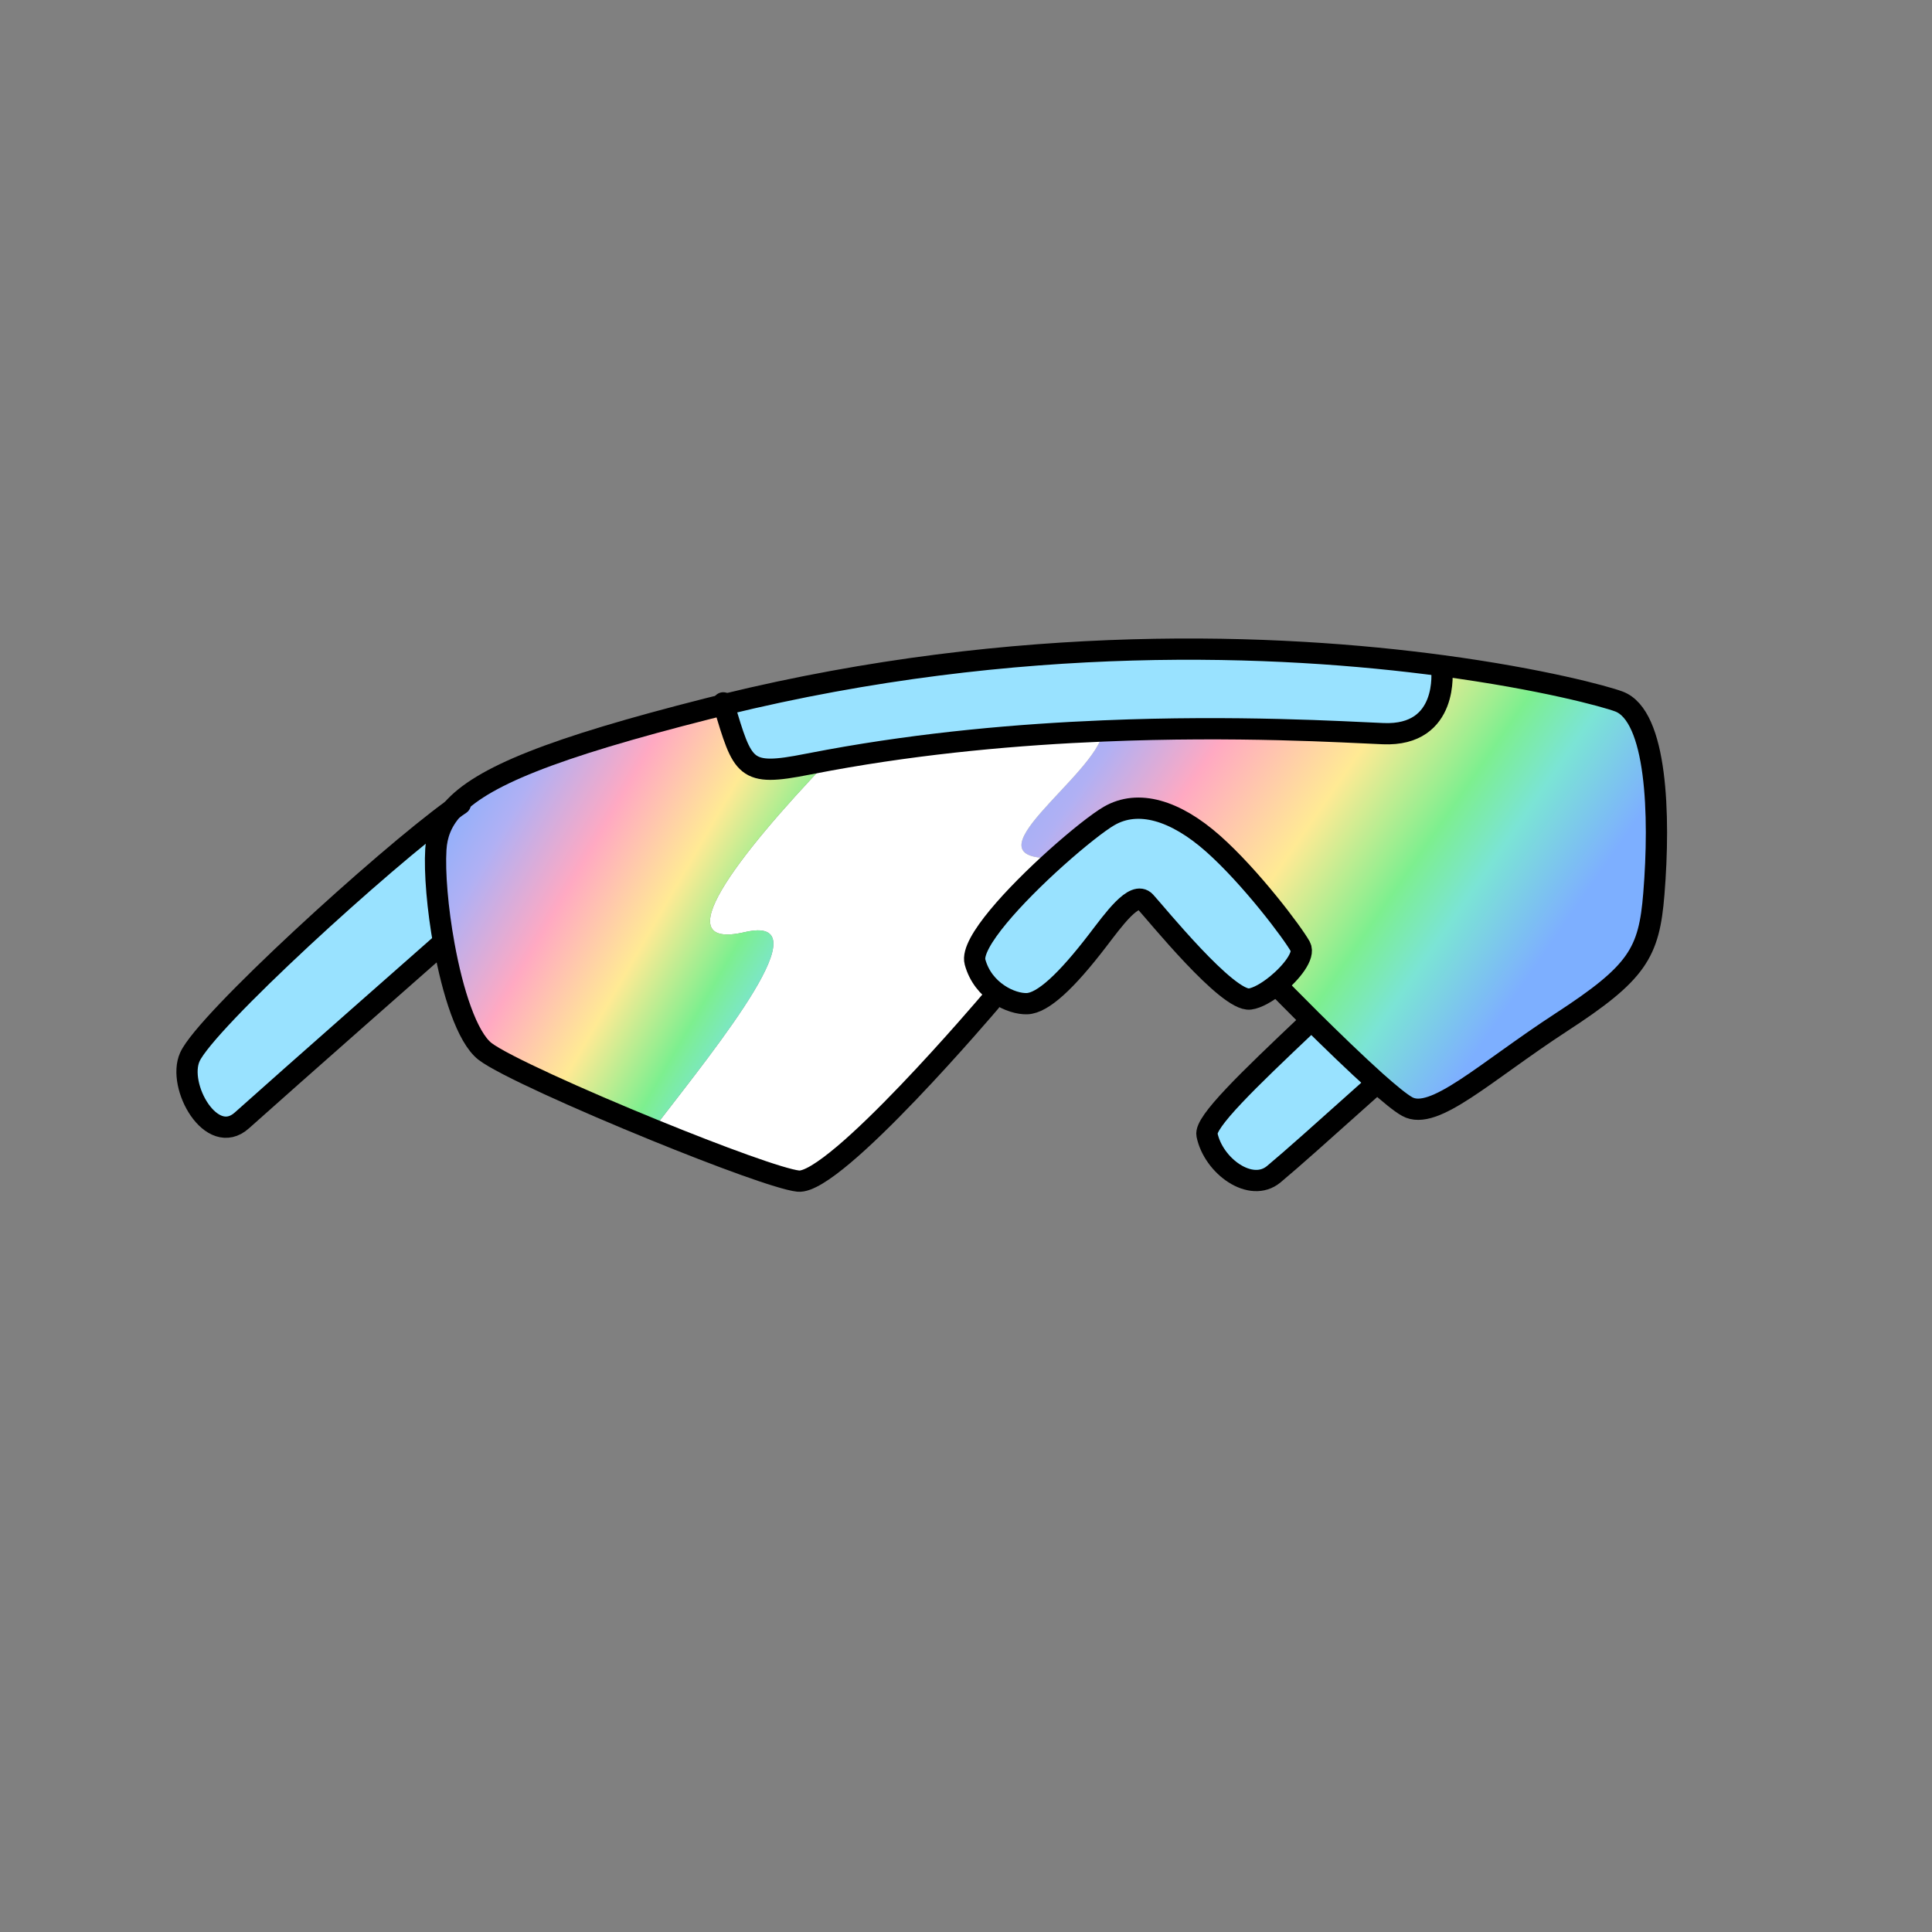
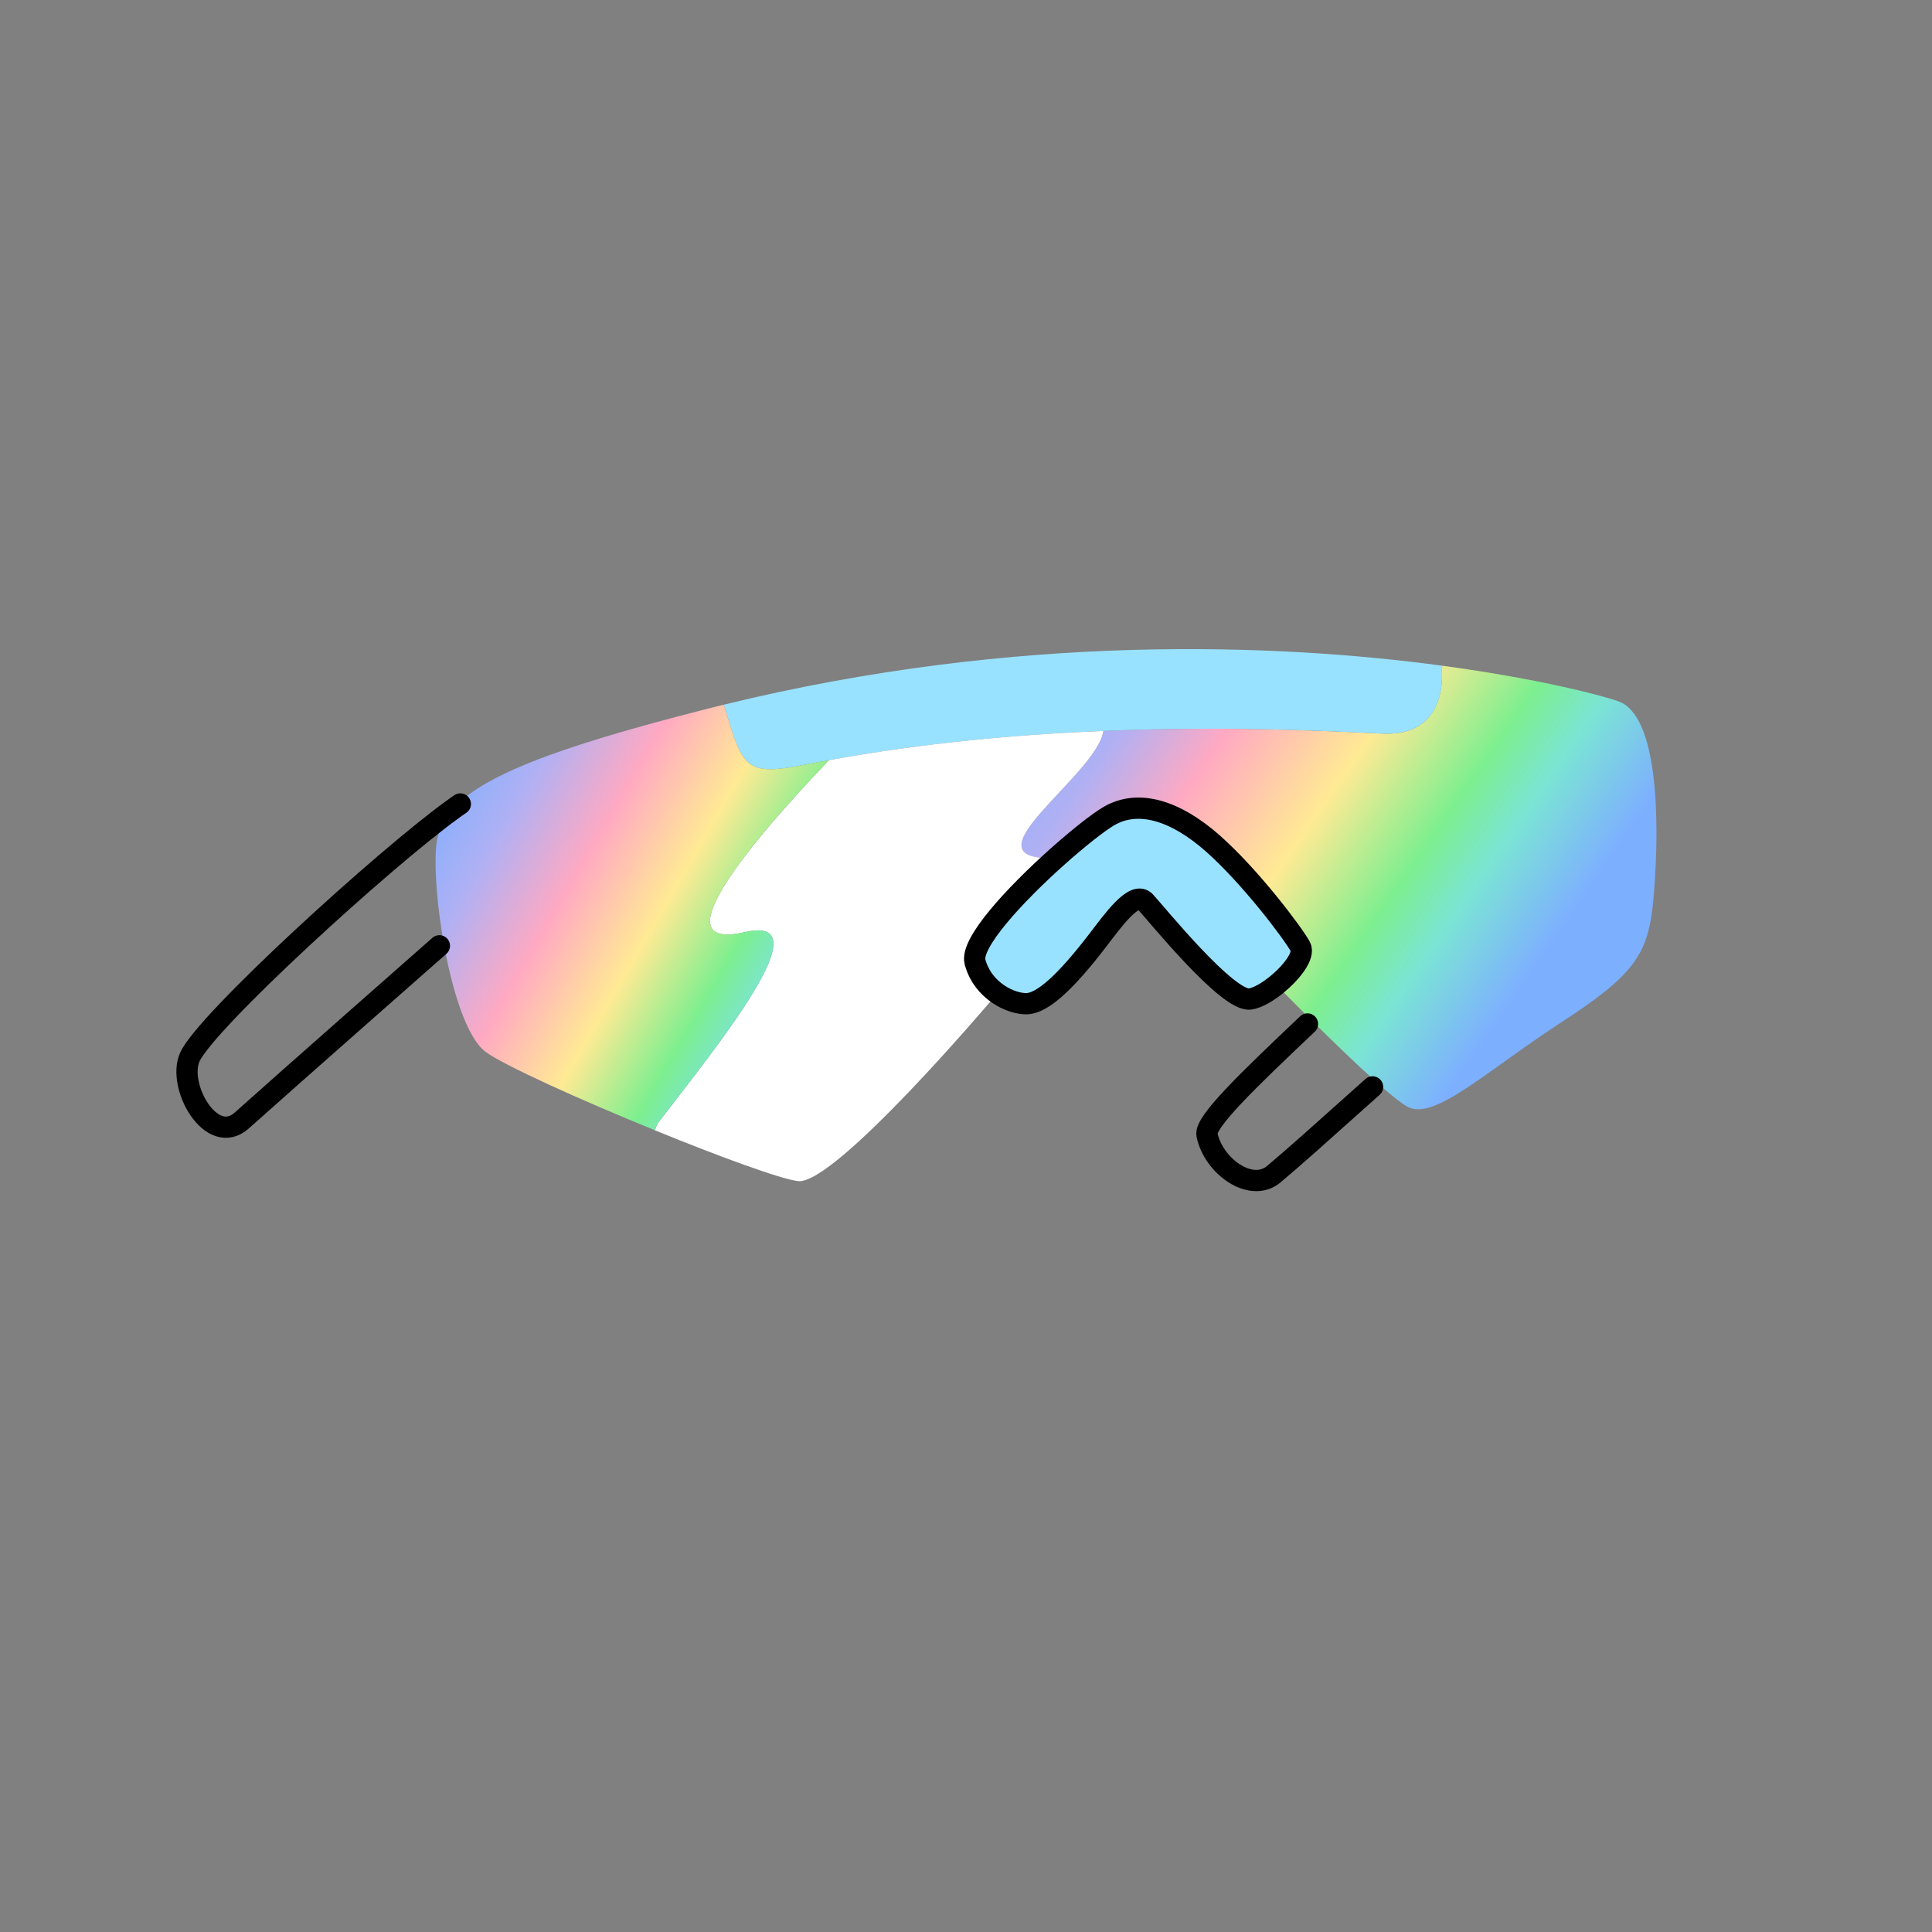
<svg xmlns="http://www.w3.org/2000/svg" id="Layer_2" viewBox="0 0 1000 1000">
  <rect x="0" y="0" width="1000" height="1000" fill="#808080" stroke="none" />
  <defs>
    <style>.cls-1,.cls-2{fill:none;}.cls-3{fill:url(#linear-gradient);}.cls-4{fill:#fff;}.cls-5{fill:#99e2ff;}.cls-2{stroke:#000;stroke-linecap:round;stroke-linejoin:round;stroke-width:11px;}.cls-6{fill:url(#linear-gradient-2);}</style>
    <linearGradient id="linear-gradient" x1="534.5" y1="298.59" x2="805.15" y2="485.47" gradientUnits="userSpaceOnUse">
      <stop offset=".04" stop-color="#7dafff" />
      <stop offset=".25" stop-color="#b0b0f4" />
      <stop offset=".39" stop-color="#ffa9c2" />
      <stop offset=".58" stop-color="#ffea94" />
      <stop offset=".75" stop-color="#7def8f" />
      <stop offset=".85" stop-color="#7be4d5" />
      <stop offset="1" stop-color="#7dafff" />
    </linearGradient>
    <linearGradient id="linear-gradient-2" x1="217.14" y1="397.77" x2="434.09" y2="523.5" gradientUnits="userSpaceOnUse">
      <stop offset=".04" stop-color="#7dafff" />
      <stop offset=".21" stop-color="#b0b0f4" />
      <stop offset=".39" stop-color="#ffa9c2" />
      <stop offset=".58" stop-color="#ffea94" />
      <stop offset=".75" stop-color="#7def8f" />
      <stop offset=".85" stop-color="#7be4d5" />
      <stop offset="1" stop-color="#7dafff" />
    </linearGradient>
  </defs>
  <g id="_01">
    <g>
-       <rect class="cls-1" width="1000" height="1000" />
      <g>
        <g>
          <path class="cls-3" d="m837.97,363.11c19.66,7.38,21.39,58.66,18.08,99.46-2.47,30.73-8.45,40.89-48.08,66.68-39.64,25.84-65.77,51.13-79.57,43.54-3.46-1.91-9.36-6.79-16.33-12.98-10.43-9.36-23.14-21.7-33.3-31.75-10.11-10.05-17.62-17.78-17.62-17.78l-.46-.52c7.91-6.45,14.76-15.33,12.37-19.75-3.89-7.08-25.7-36.05-45.25-53.38-19.59-17.32-38.75-22.97-53.76-14.28-5.32,3.05-16.06,11.5-27.57,21.81l-.05-.05c-49.97,1.83,21.23-42.62,24.65-65.77,69.08-2.91,124.38.55,144.82,1.4,34.33,1.46,30.35-33.16,30.35-33.16l.27-2c51.6,6.94,84.51,15.92,91.44,18.53Z" />
          <path class="cls-5" d="m429.05,393.46c-3.71.67-7.42,1.39-11.12,2.1-32.83,6.53-33.28,2.23-43.31-30.81,152.53-37.33,287.33-31.54,371.91-20.18l-.27,2s3.98,34.62-30.35,33.16c-20.44-.85-75.74-4.31-144.82-1.4-43.62,1.79-92.72,6.1-142.04,15.13Z" />
-           <path class="cls-5" d="m712.07,559.8l-1.64,2.78c-28.31,25.32-41.03,36.75-51.1,45.16-11.86,9.94-31.28-4.24-34.59-20.36-1.35-6.5,21.18-28.17,52.01-57.37l2.01-1.96c10.16,10.05,22.88,22.39,33.3,31.75Z" />
          <path class="cls-5" d="m673.06,490c2.39,4.42-4.46,13.3-12.37,19.75-4.8,3.91-9.98,6.86-13.74,7.34-11.58,1.49-48.65-44.43-54.15-50.34-5.6-6.1-16.71,9.68-24.54,19.85-16.34,21.35-28.53,32.61-36.66,32.9-4.02.15-9.75-1.44-14.92-4.98-5.22-3.54-9.93-8.99-12-16.58-2.68-9.79,20.83-34.94,41.82-53.79,11.5-10.31,22.25-18.75,27.57-21.81,15-8.69,34.17-3.04,53.76,14.28,19.54,17.32,41.35,46.29,45.25,53.38Z" />
          <path class="cls-4" d="m546.44,444.11l.05.05c-20.98,18.85-44.5,44-41.82,53.79,2.07,7.58,6.78,13.04,12,16.58l-4.08,3.88s-80.41,94.91-99.44,92.94c-8.81-.94-40.85-12.71-74.22-26.33l1.42-3.49c31.01-40.36,86.69-108.72,45.11-99.05-41.44,9.56-4.42-38.77,43.58-89.01,49.32-9.03,98.42-13.34,142.04-15.13-3.42,23.15-74.62,67.6-24.65,65.77Z" />
          <path class="cls-6" d="m234.06,419.1c14.7-16.97,51.44-31.79,132.29-52.3,2.74-.68,5.53-1.37,8.26-2.05,10.03,33.04,10.48,37.34,43.31,30.81,3.71-.72,7.41-1.43,11.12-2.1-48.01,50.24-85.03,98.57-43.58,89.01,41.59-9.66-14.1,58.7-45.11,99.05l-1.42,3.49c-38.54-15.71-78.96-33.92-87.89-40.81-9.38-7.32-16.84-31-21.21-55.13-3.4-18.69-4.96-37.64-4.23-49.49.46-7.43,2.88-14.12,8.46-20.48Z" />
-           <path class="cls-5" d="m229.83,489.08l-2.41.48s-79.95,70.36-102.25,90.38c-15.73,14.1-33.72-17.87-26.9-32.86,8.39-18.49,100.55-102.48,135.78-127.96-5.59,6.36-8.01,13.04-8.46,20.48-.73,11.86.83,30.81,4.23,49.49Z" />
        </g>
        <g>
-           <path class="cls-2" d="m661.14,510.27s7.51,7.73,17.62,17.78c10.16,10.05,22.88,22.39,33.3,31.75,6.97,6.19,12.86,11.07,16.33,12.98,13.8,7.59,39.93-17.7,79.57-43.54,39.64-25.79,45.62-35.94,48.08-66.68,3.31-40.8,1.58-92.08-18.08-99.46-6.93-2.61-39.84-11.59-91.44-18.53-84.58-11.36-219.39-17.15-371.91,20.18-2.74.68-5.53,1.37-8.26,2.05-80.85,20.5-117.59,35.33-132.29,52.3-5.59,6.36-8.01,13.04-8.46,20.48-.73,11.86.83,30.81,4.23,49.49,4.37,24.13,11.83,47.81,21.21,55.13,8.93,6.9,49.35,25.11,87.89,40.81,33.37,13.62,65.41,25.39,74.22,26.33,19.03,1.97,99.44-92.94,99.44-92.94" />
          <path class="cls-2" d="m660.69,509.75c-4.8,3.91-9.98,6.86-13.74,7.34-11.58,1.49-48.65-44.43-54.15-50.34-5.6-6.1-16.71,9.68-24.54,19.85-16.34,21.35-28.53,32.61-36.66,32.9-4.02.15-9.75-1.44-14.92-4.98-5.22-3.54-9.93-8.99-12-16.58-2.68-9.79,20.83-34.94,41.82-53.79,11.5-10.31,22.25-18.75,27.57-21.81,15-8.69,34.17-3.04,53.76,14.28,19.54,17.32,41.35,46.29,45.25,53.38,2.39,4.42-4.46,13.3-12.37,19.75Z" />
-           <path class="cls-2" d="m374.34,363.8c.11.34.22.67.28.96,10.03,33.04,10.48,37.34,43.31,30.81,3.71-.72,7.41-1.43,11.12-2.1,49.32-9.03,98.42-13.34,142.04-15.13,69.08-2.91,124.38.55,144.82,1.4,34.33,1.46,30.35-33.16,30.35-33.16" />
          <path class="cls-2" d="m238.27,416.14c-1.28.87-2.7,1.84-4.21,2.97-35.24,25.48-127.39,109.48-135.78,127.96-6.82,14.99,11.17,46.96,26.9,32.86,22.3-20.01,102.25-90.38,102.25-90.38" />
          <path class="cls-2" d="m676.75,530.01c-30.84,29.2-53.37,50.87-52.01,57.37,3.3,16.12,22.73,30.3,34.59,20.36,10.07-8.42,22.79-19.84,51.1-45.16" />
        </g>
      </g>
    </g>
  </g>
</svg>